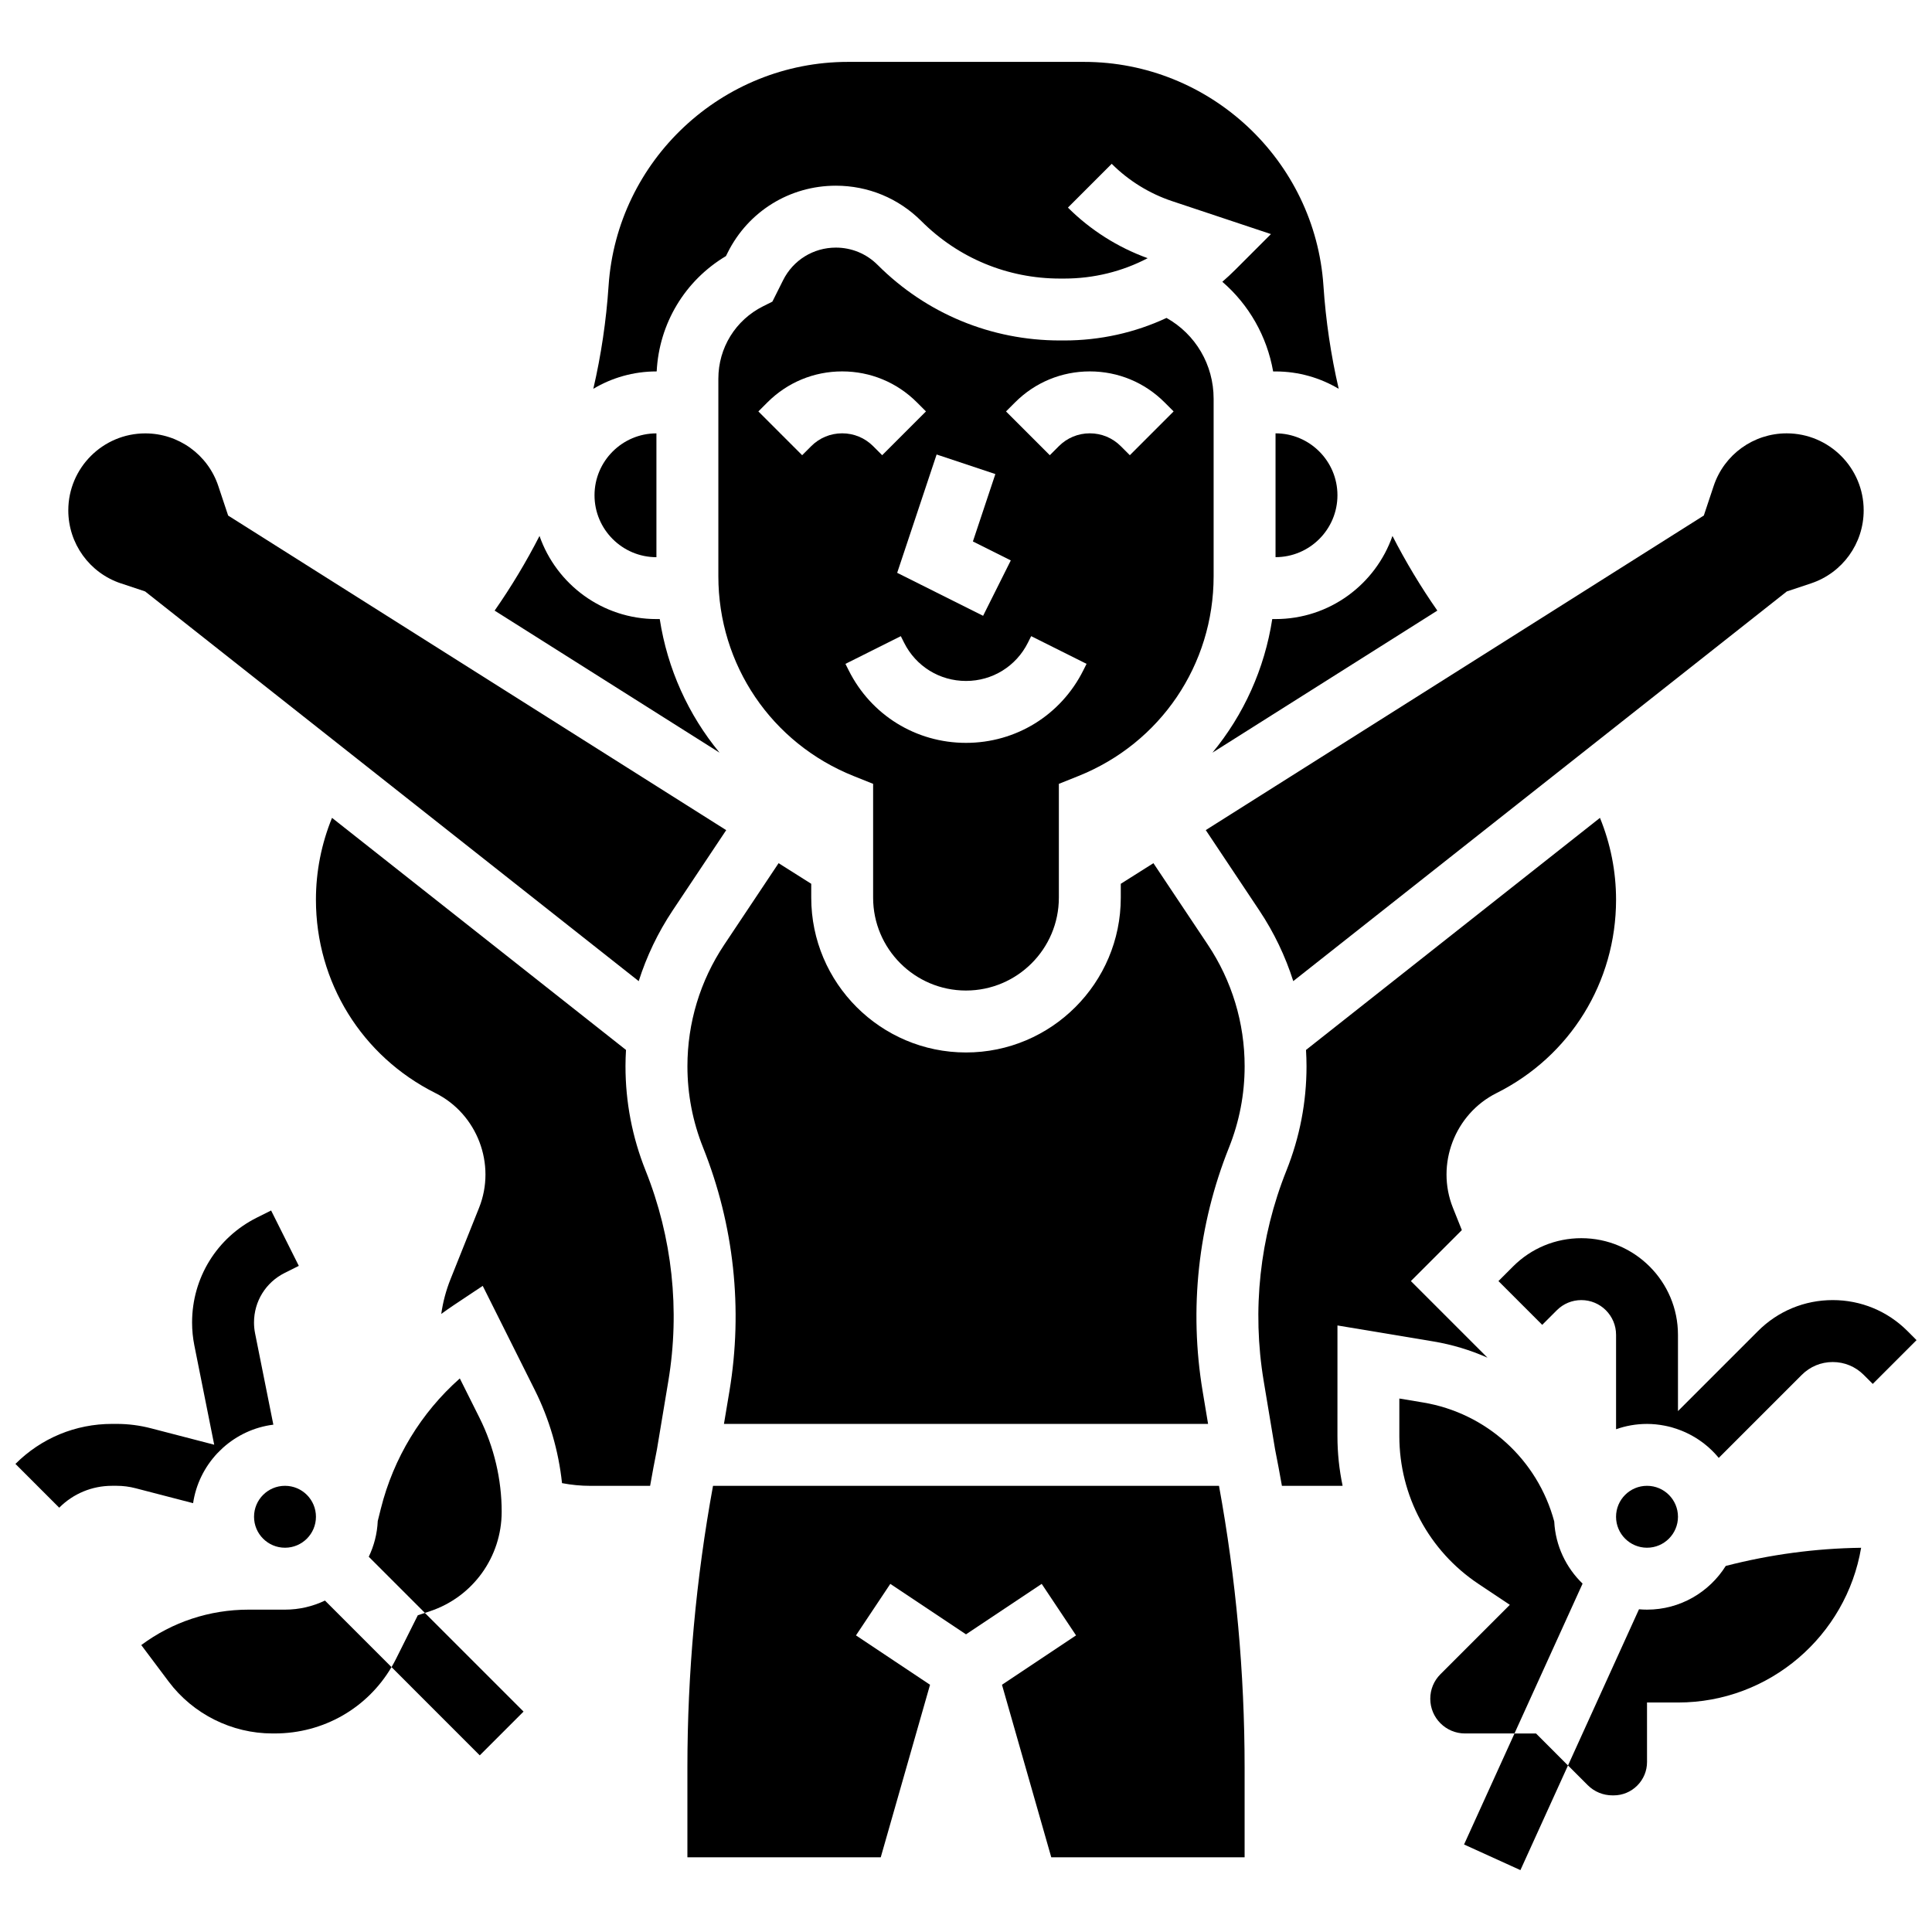
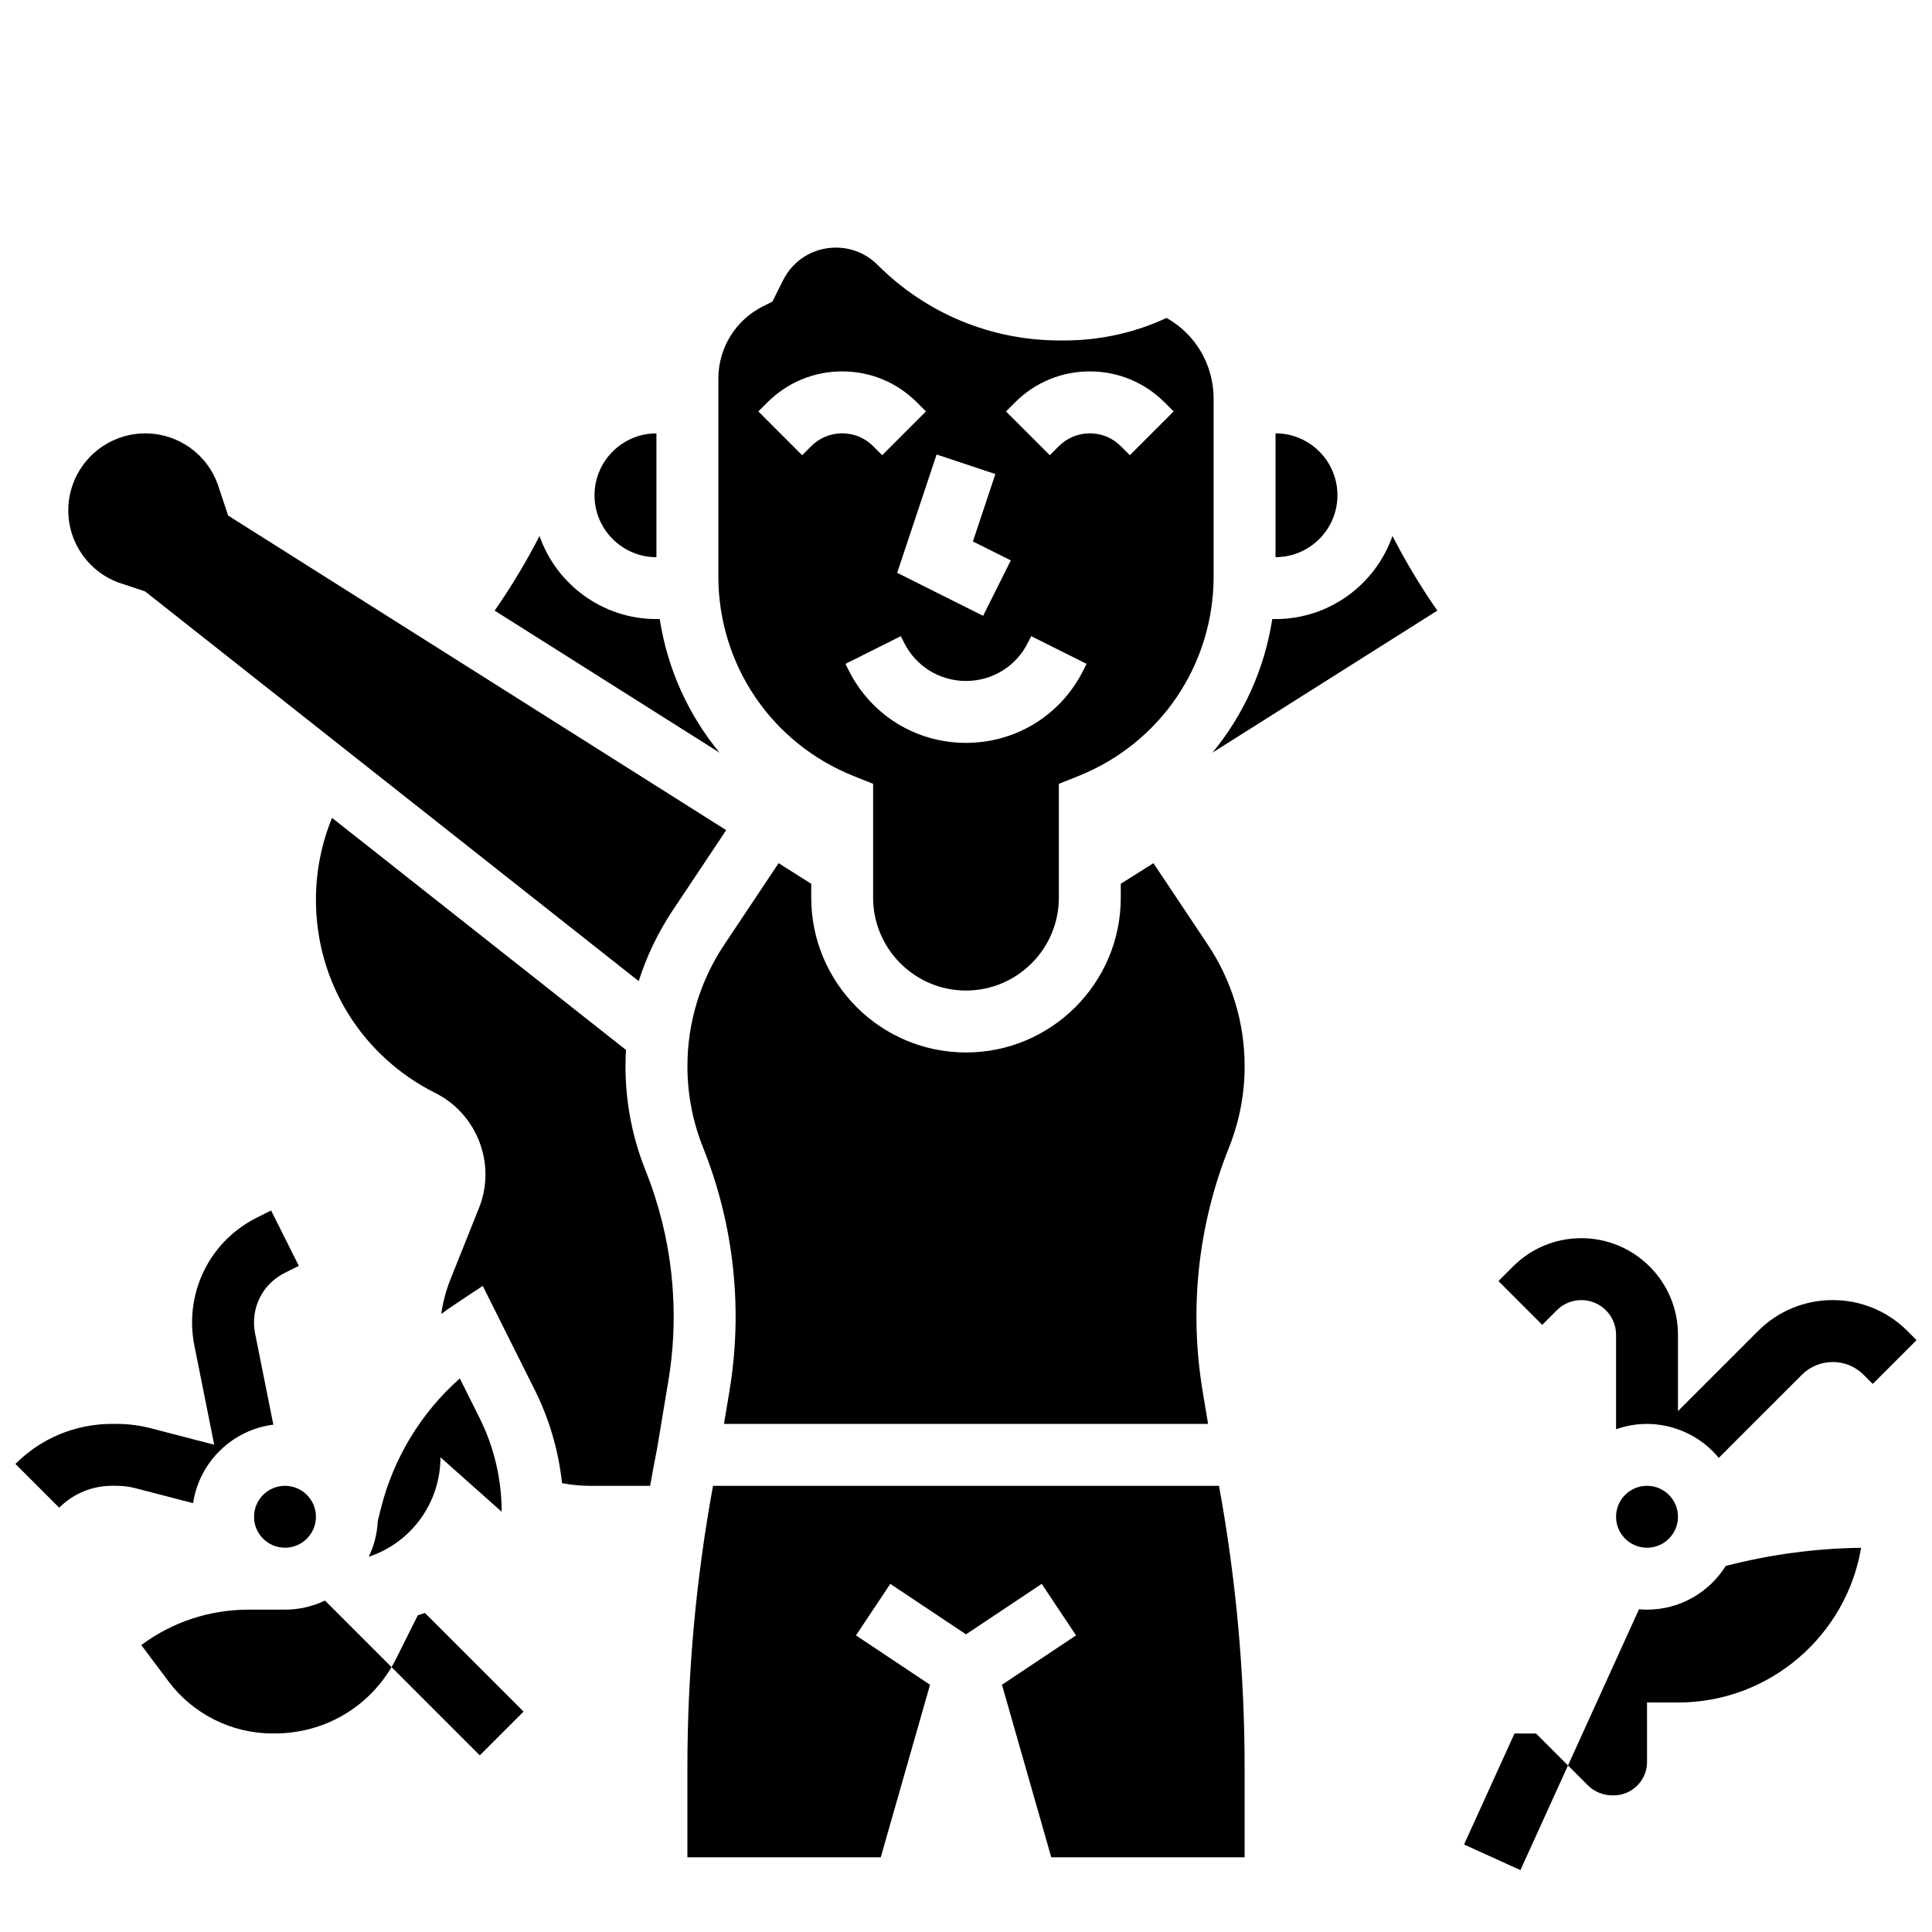
<svg xmlns="http://www.w3.org/2000/svg" width="800px" height="800px" version="1.1" viewBox="144 144 512 512">
  <defs>
    <clipPath id="b">
      <path d="m148.09 464h75.906v80h-75.906z" />
    </clipPath>
    <clipPath id="a">
      <path d="m541 472h110.9v59h-110.9z" />
    </clipPath>
  </defs>
  <g clip-path="url(#b)">
    <path d="m201.57 529.16c0.184-0.195 0.375-0.383 0.566-0.57 0.312-0.312 0.629-0.625 0.957-0.922 3.641-3.269 8.25-5.481 13.348-6.117l-4.84-24.195c-0.191-0.949-0.285-1.918-0.285-2.879 0-5.594 3.109-10.625 8.113-13.129l3.758-1.879-7.34-14.676-3.758 1.879c-10.602 5.297-17.184 15.953-17.184 27.801 0 2.039 0.203 4.09 0.605 6.098l5.258 26.293-16.746-4.348c-2.965-0.773-6.027-1.168-9.098-1.168h-1.227c-9.672 0-18.766 3.769-25.605 10.605l11.602 11.602c3.738-3.742 8.715-5.801 14.004-5.801h1.227c1.68 0 3.356 0.215 4.977 0.637l15.273 3.965c0.75-5.062 3.051-9.621 6.394-13.195z" />
  </g>
  <g clip-path="url(#a)">
    <path d="m649.5 496.74c-5.289-5.289-12.324-8.203-19.805-8.203-7.481 0-14.516 2.914-19.805 8.203l-21.211 21.211v-20.215c0-14.121-11.488-25.605-25.605-25.605-6.84 0-13.27 2.664-18.105 7.5l-3.867 3.867 11.602 11.602 3.867-3.867c1.738-1.738 4.047-2.695 6.504-2.695 5.07 0 9.199 4.125 9.199 9.199v25.027c2.566-0.91 5.328-1.41 8.203-1.41 1.586 0 3.133 0.168 4.633 0.457 0.613 0.117 1.219 0.254 1.812 0.414 0.219 0.059 0.426 0.133 0.641 0.199 4.723 1.422 8.863 4.211 11.922 7.934l22.008-22.008c2.191-2.191 5.106-3.398 8.203-3.398 3.098 0 6.012 1.207 8.203 3.398l2.402 2.402 11.602-11.602z" />
  </g>
  <path d="m482.03 258.84v32.812c9.047 0 16.406-7.359 16.406-16.406 0.004-9.047-7.359-16.406-16.406-16.406z" />
-   <path d="m318.03 242.43c0.637-12.699 7.477-24.074 18.355-30.566l0.469-0.941c5.461-10.926 16.445-17.711 28.66-17.711 8.559 0 16.605 3.332 22.66 9.383 9.816 9.82 22.871 15.227 36.758 15.227h1.09c7.832 0 15.379-1.871 22.125-5.402-7.906-2.852-15.191-7.469-21.133-13.406l11.602-11.602c4.469 4.473 10.004 7.891 16.004 9.891l26.195 8.73-9.383 9.387c-1.133 1.133-2.301 2.219-3.5 3.254 7.051 6.082 11.82 14.43 13.465 23.762h0.641c6.109 0 11.828 1.684 16.734 4.602-2.066-8.918-3.426-18.035-4.043-27.289-2.223-33.281-30.086-59.348-63.441-59.348h-62.574c-33.352 0-61.219 26.07-63.434 59.348-0.617 9.254-1.977 18.371-4.043 27.289 4.898-2.922 10.621-4.606 16.73-4.606z" />
  <path d="m317.96 291.66v-32.812c-9.047 0-16.406 7.359-16.406 16.406s7.359 16.406 16.406 16.406z" />
  <path d="m318.84 308.06h-0.879c-14.316 0-26.512-9.219-30.984-22.027-3.496 6.828-7.465 13.438-11.891 19.785l59.602 37.645c-8.277-10.027-13.812-22.203-15.848-35.402z" />
  <path d="m588.68 545.96c0 4.527-3.676 8.203-8.203 8.203-4.531 0-8.207-3.676-8.207-8.203 0-4.531 3.676-8.203 8.207-8.203 4.527 0 8.203 3.672 8.203 8.203" />
  <path d="m400 406.5c13.57 0 24.609-11.039 24.609-24.609v-30.164l5.156-2.062c21.785-8.715 35.859-29.504 35.859-52.965v-47.023c0-9.027-4.801-17.105-12.48-21.422-8.383 3.91-17.598 5.973-27.129 5.973h-1.09c-18.266 0-35.441-7.113-48.355-20.031-2.953-2.953-6.879-4.578-11.059-4.578-5.961 0-11.32 3.312-13.984 8.645l-2.84 5.672-2.445 1.223c-7.324 3.66-11.871 11.023-11.871 19.211v52.328c0 23.465 14.074 44.254 35.859 52.965l5.156 2.062v30.168c0 13.57 11.043 24.609 24.613 24.609zm13.008-155.87c5.289-5.289 12.324-8.203 19.805-8.203s14.516 2.914 19.805 8.203l2.402 2.402-11.602 11.605-2.402-2.402c-2.191-2.191-5.106-3.398-8.203-3.398s-6.012 1.207-8.203 3.398l-2.402 2.402-11.602-11.602zm-5.227 19.004-5.953 17.859 10.043 5.023-7.34 14.676-22.77-11.387 10.453-31.359zm-48.801-7.398-2.402 2.402-11.602-11.602 2.402-2.406c5.289-5.289 12.324-8.203 19.805-8.203 7.481 0 14.516 2.914 19.805 8.203l2.402 2.402-11.602 11.605-2.402-2.402c-2.191-2.191-5.106-3.398-8.203-3.398s-6.012 1.207-8.203 3.398zm9.938 59.426-0.867-1.73 14.676-7.34 0.867 1.73c3.129 6.254 9.414 10.141 16.406 10.141s13.281-3.887 16.406-10.141l0.867-1.734 14.676 7.34-0.867 1.73c-5.926 11.852-17.836 19.211-31.082 19.211-13.25 0-25.16-7.359-31.082-19.207z" />
  <path d="m481.16 308.06c-2.035 13.199-7.57 25.375-15.852 35.402l59.602-37.645c-4.426-6.352-8.395-12.961-11.891-19.785-4.473 12.809-16.668 22.027-30.984 22.027z" />
-   <path d="m477.73 385.27c3.894 5.844 6.906 12.145 9 18.734l130.8-103.27 6.414-2.137c8.344-2.781 13.949-10.559 13.949-19.355 0-11.25-9.152-20.402-20.402-20.402-8.793 0-16.57 5.606-19.352 13.949l-2.609 7.832-131.99 83.363z" />
  <path d="m449.67 372.75-8.652 5.465v3.684c0 22.617-18.398 41.016-41.016 41.016s-41.016-18.398-41.016-41.016v-3.684l-8.652-5.465-14.414 21.621c-6.379 9.566-9.746 20.699-9.746 32.195 0 7.414 1.398 14.668 4.152 21.555 8.191 20.48 10.605 42.805 6.981 64.559l-1.453 8.676h128.3l-1.445-8.676c-3.625-21.758-1.215-44.082 6.981-64.559 2.754-6.887 4.152-14.137 4.152-21.555 0-11.496-3.371-22.629-9.746-32.195z" />
  <path d="m400 537.76h-67.043c-4.5 24.586-6.789 49.664-6.789 74.645v23.797h51.238l13.062-45.719-19.629-13.086 9.102-13.652 20.059 13.371 20.059-13.371 9.102 13.652-19.629 13.086 13.062 45.719h51.238v-23.797c0-24.98-2.285-50.055-6.789-74.645z" />
  <path d="m176.05 298.6 6.414 2.141 130.8 103.27c2.098-6.59 5.106-12.891 9-18.734l14.188-21.281-131.99-83.367-2.609-7.832c-2.781-8.34-10.559-13.945-19.352-13.945-11.25 0-20.402 9.152-20.402 20.402 0 8.793 5.606 16.57 13.949 19.352z" />
  <path d="m545.36 603.39-13.371 29.418 14.938 6.793 12.605-27.734-8.473-8.477z" />
-   <path d="m555.89 547.21c-4.406-16.395-17.953-28.734-34.746-31.535l-6.305-1.051v9.961c0 15.773 7.836 30.41 20.957 39.16l8.324 5.551-18.387 18.387c-1.738 1.738-2.695 4.047-2.695 6.504 0 5.07 4.125 9.199 9.199 9.199h13.113l18.051-39.711c-4.363-4.211-7.184-10.012-7.512-16.465z" />
  <path d="m580.48 570.57c-0.719 0-1.43-0.035-2.129-0.098l-18.812 41.387 5.238 5.238c1.738 1.734 4.07 2.695 6.566 2.695h0.273c2.367 0 4.594-0.922 6.269-2.598 1.676-1.676 2.598-3.902 2.594-6.269l-0.004-15.746h8.207c24.34 0 44.613-17.762 48.535-41.004-12.113 0.16-24.152 1.789-35.875 4.812-4.356 6.949-12.078 11.582-20.863 11.582z" />
  <path d="m254.72 572.07-5.754 11.512c-0.379 0.758-0.781 1.496-1.207 2.219l23.383 23.387 11.602-11.602-26.145-26.145z" />
-   <path d="m276.95 544.63c0-8.598-2.031-17.203-5.875-24.891l-5.219-10.441c-10.258 9.086-17.57 21.074-20.934 34.531l-0.812 3.254c-0.152 3.379-0.996 6.582-2.383 9.473l14.879 14.879 1.344-0.445c11.367-3.785 19-14.379 19-26.359z" />
+   <path d="m276.95 544.63c0-8.598-2.031-17.203-5.875-24.891l-5.219-10.441c-10.258 9.086-17.57 21.074-20.934 34.531l-0.812 3.254c-0.152 3.379-0.996 6.582-2.383 9.473c11.367-3.785 19-14.379 19-26.359z" />
  <path d="m219.52 570.57h-9.613c-10.395 0-20.277 3.293-28.469 9.387l7.262 9.684c6.457 8.605 16.73 13.742 27.488 13.742h0.621c12.875 0 24.512-6.676 30.945-17.586l-17.633-17.633c-3.215 1.539-6.809 2.406-10.602 2.406z" />
  <path d="m309.76 426.56c0-1.445 0.055-2.883 0.137-4.316l-77.906-61.504c-2.801 6.856-4.266 14.211-4.266 21.684 0 21.848 12.141 41.488 31.68 51.258 11.078 5.539 16.156 18.887 11.555 30.391l-7.562 18.906c-1.195 2.984-2.016 6.074-2.461 9.227 1.066-0.785 2.152-1.547 3.258-2.285l7.731-5.152 13.82 27.641c3.844 7.688 6.281 16.086 7.195 24.637 2.473 0.473 4.996 0.719 7.547 0.719h15.797c0.566-3.227 1.172-6.449 1.812-9.66l3.019-18.121c3.133-18.793 1.047-38.078-6.027-55.77-3.539-8.84-5.328-18.141-5.328-27.652z" />
  <path d="m227.73 545.96c0 4.527-3.672 8.203-8.203 8.203s-8.203-3.676-8.203-8.203c0-4.531 3.672-8.203 8.203-8.203s8.203 3.672 8.203 8.203" />
-   <path d="m498.44 495.26 25.41 4.234c5.023 0.836 9.828 2.305 14.348 4.305l-20.301-20.301 13.508-13.508-2.367-5.918c-4.602-11.504 0.477-24.852 11.555-30.391 19.539-9.77 31.68-29.41 31.68-51.258 0-7.469-1.465-14.824-4.266-21.68l-77.902 61.504c0.082 1.434 0.137 2.871 0.137 4.316 0 9.512-1.793 18.816-5.324 27.648-7.074 17.691-9.16 36.977-6.027 55.77l3.019 18.121c0.641 3.211 1.242 6.434 1.812 9.66l15.785-0.004c0.102 0 0.199-0.008 0.301-0.008-0.902-4.281-1.371-8.688-1.371-13.164z" />
</svg>